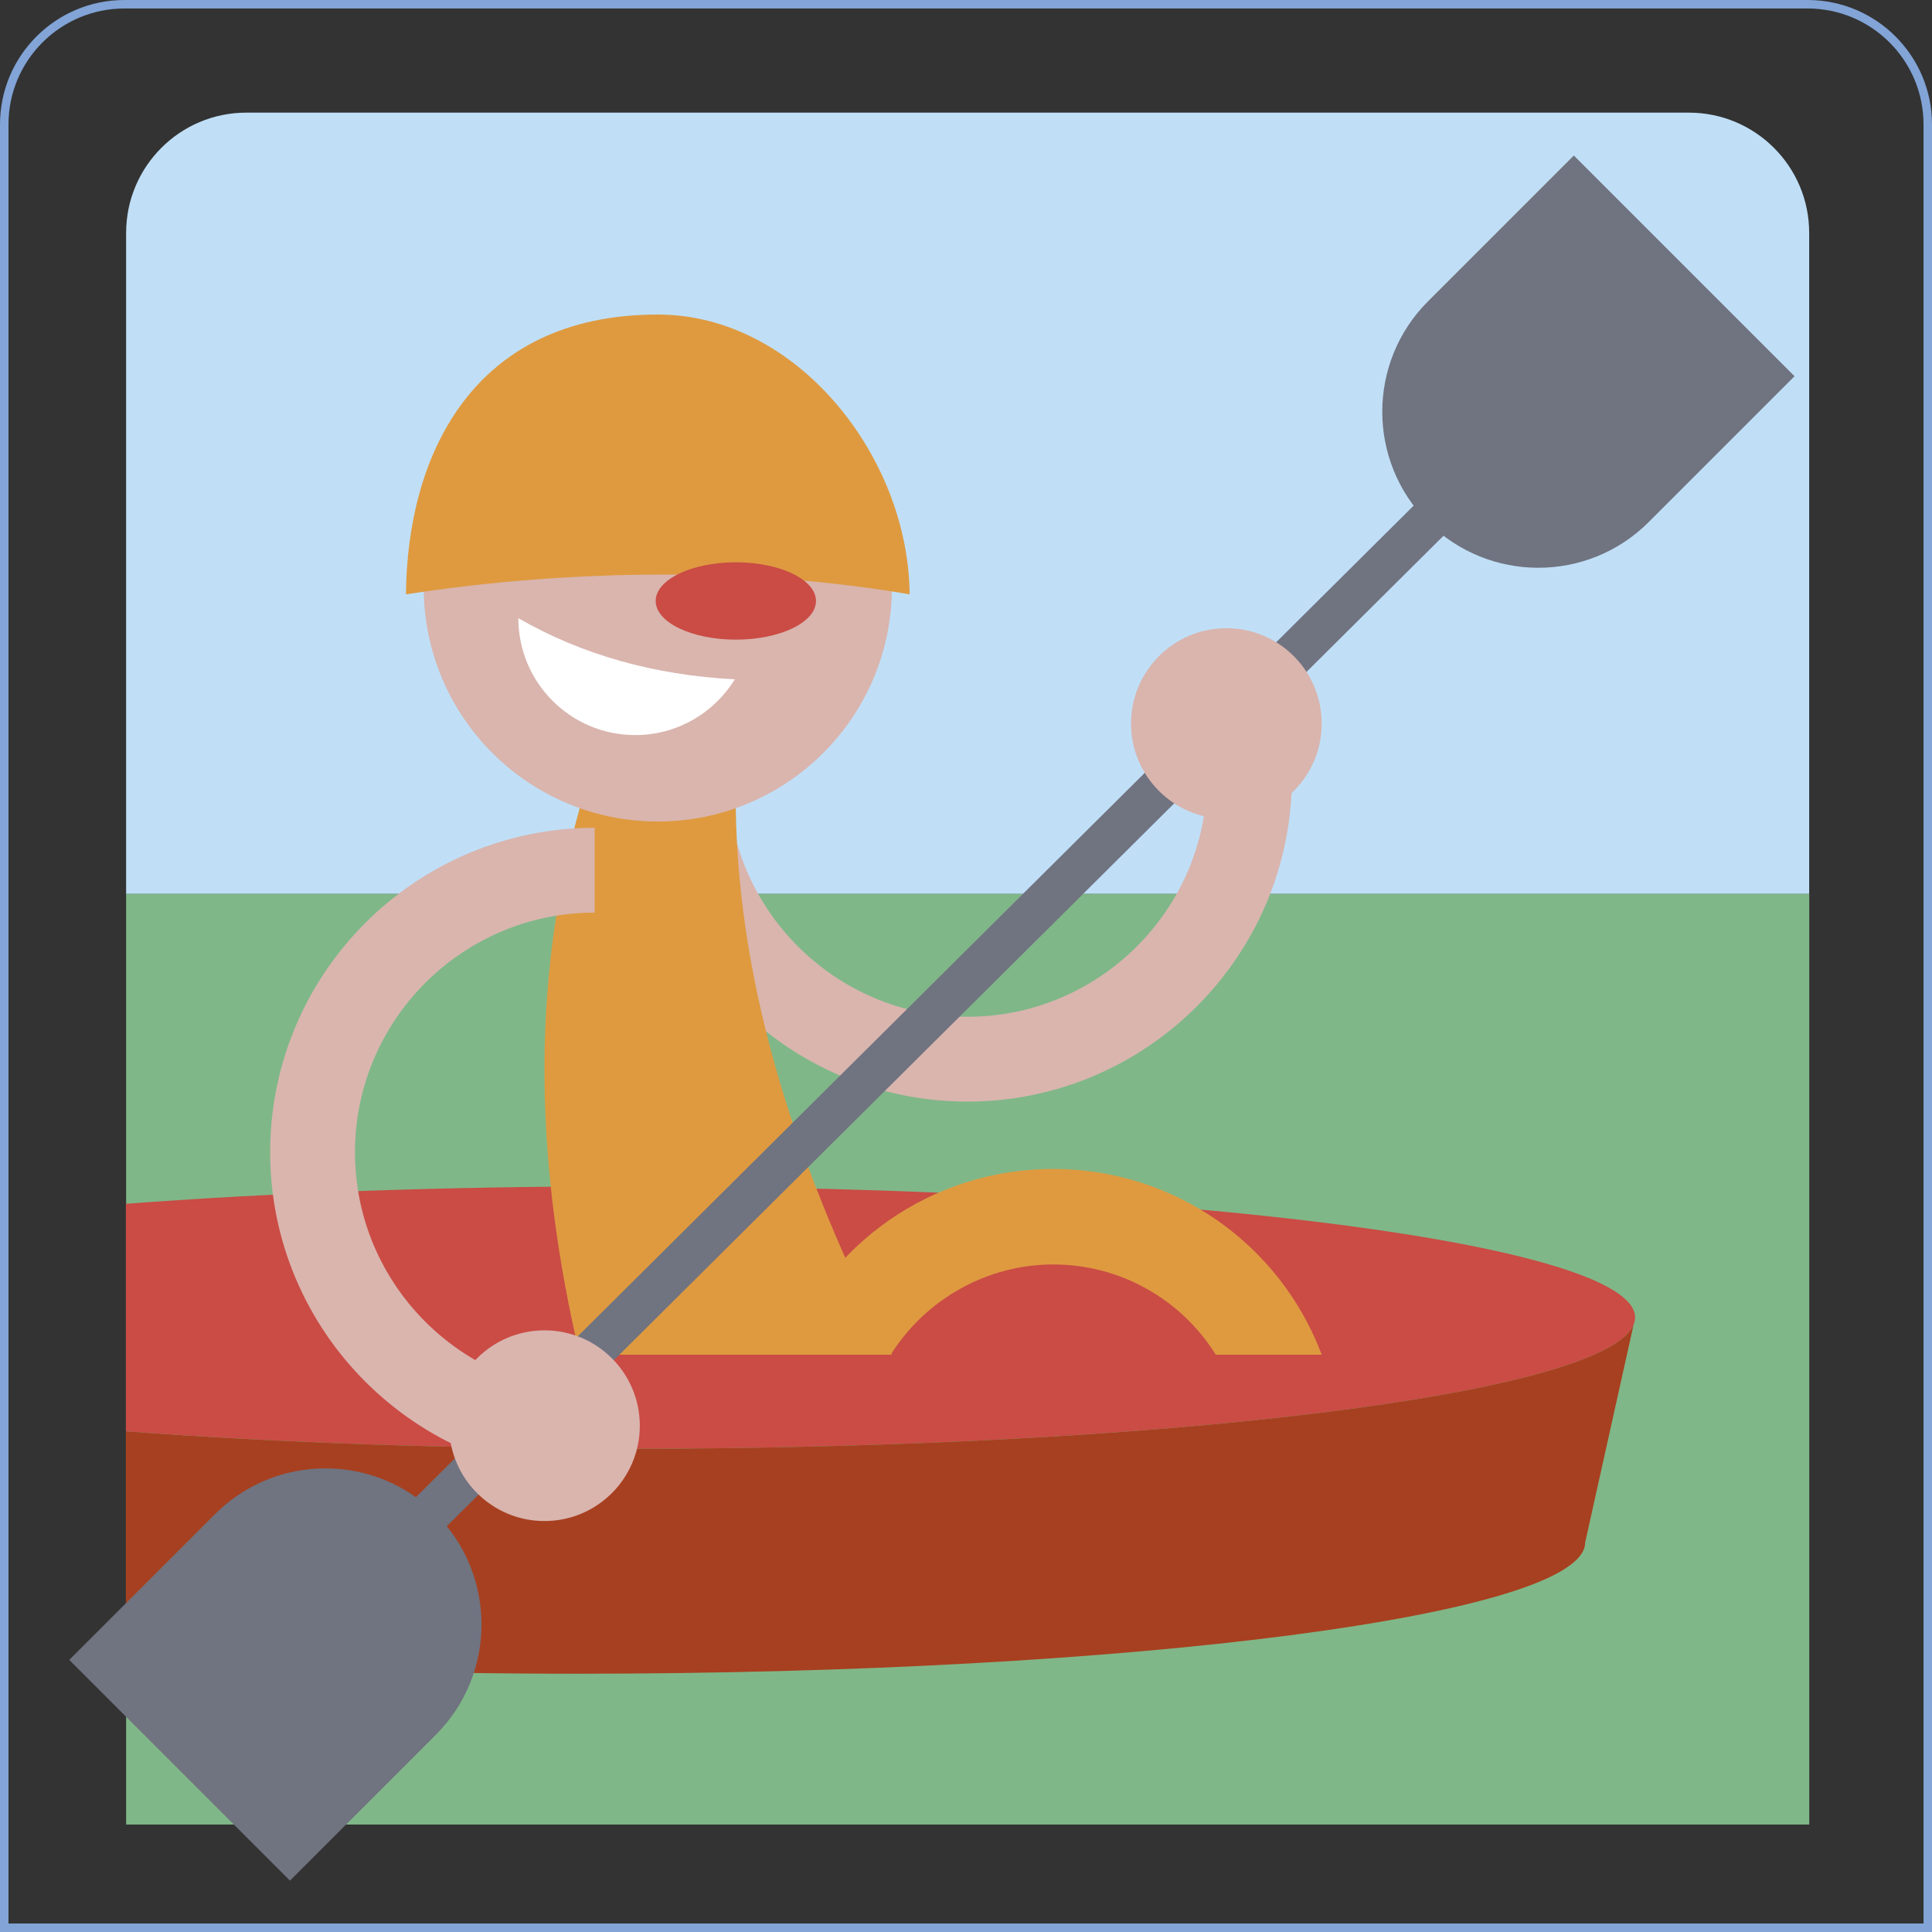
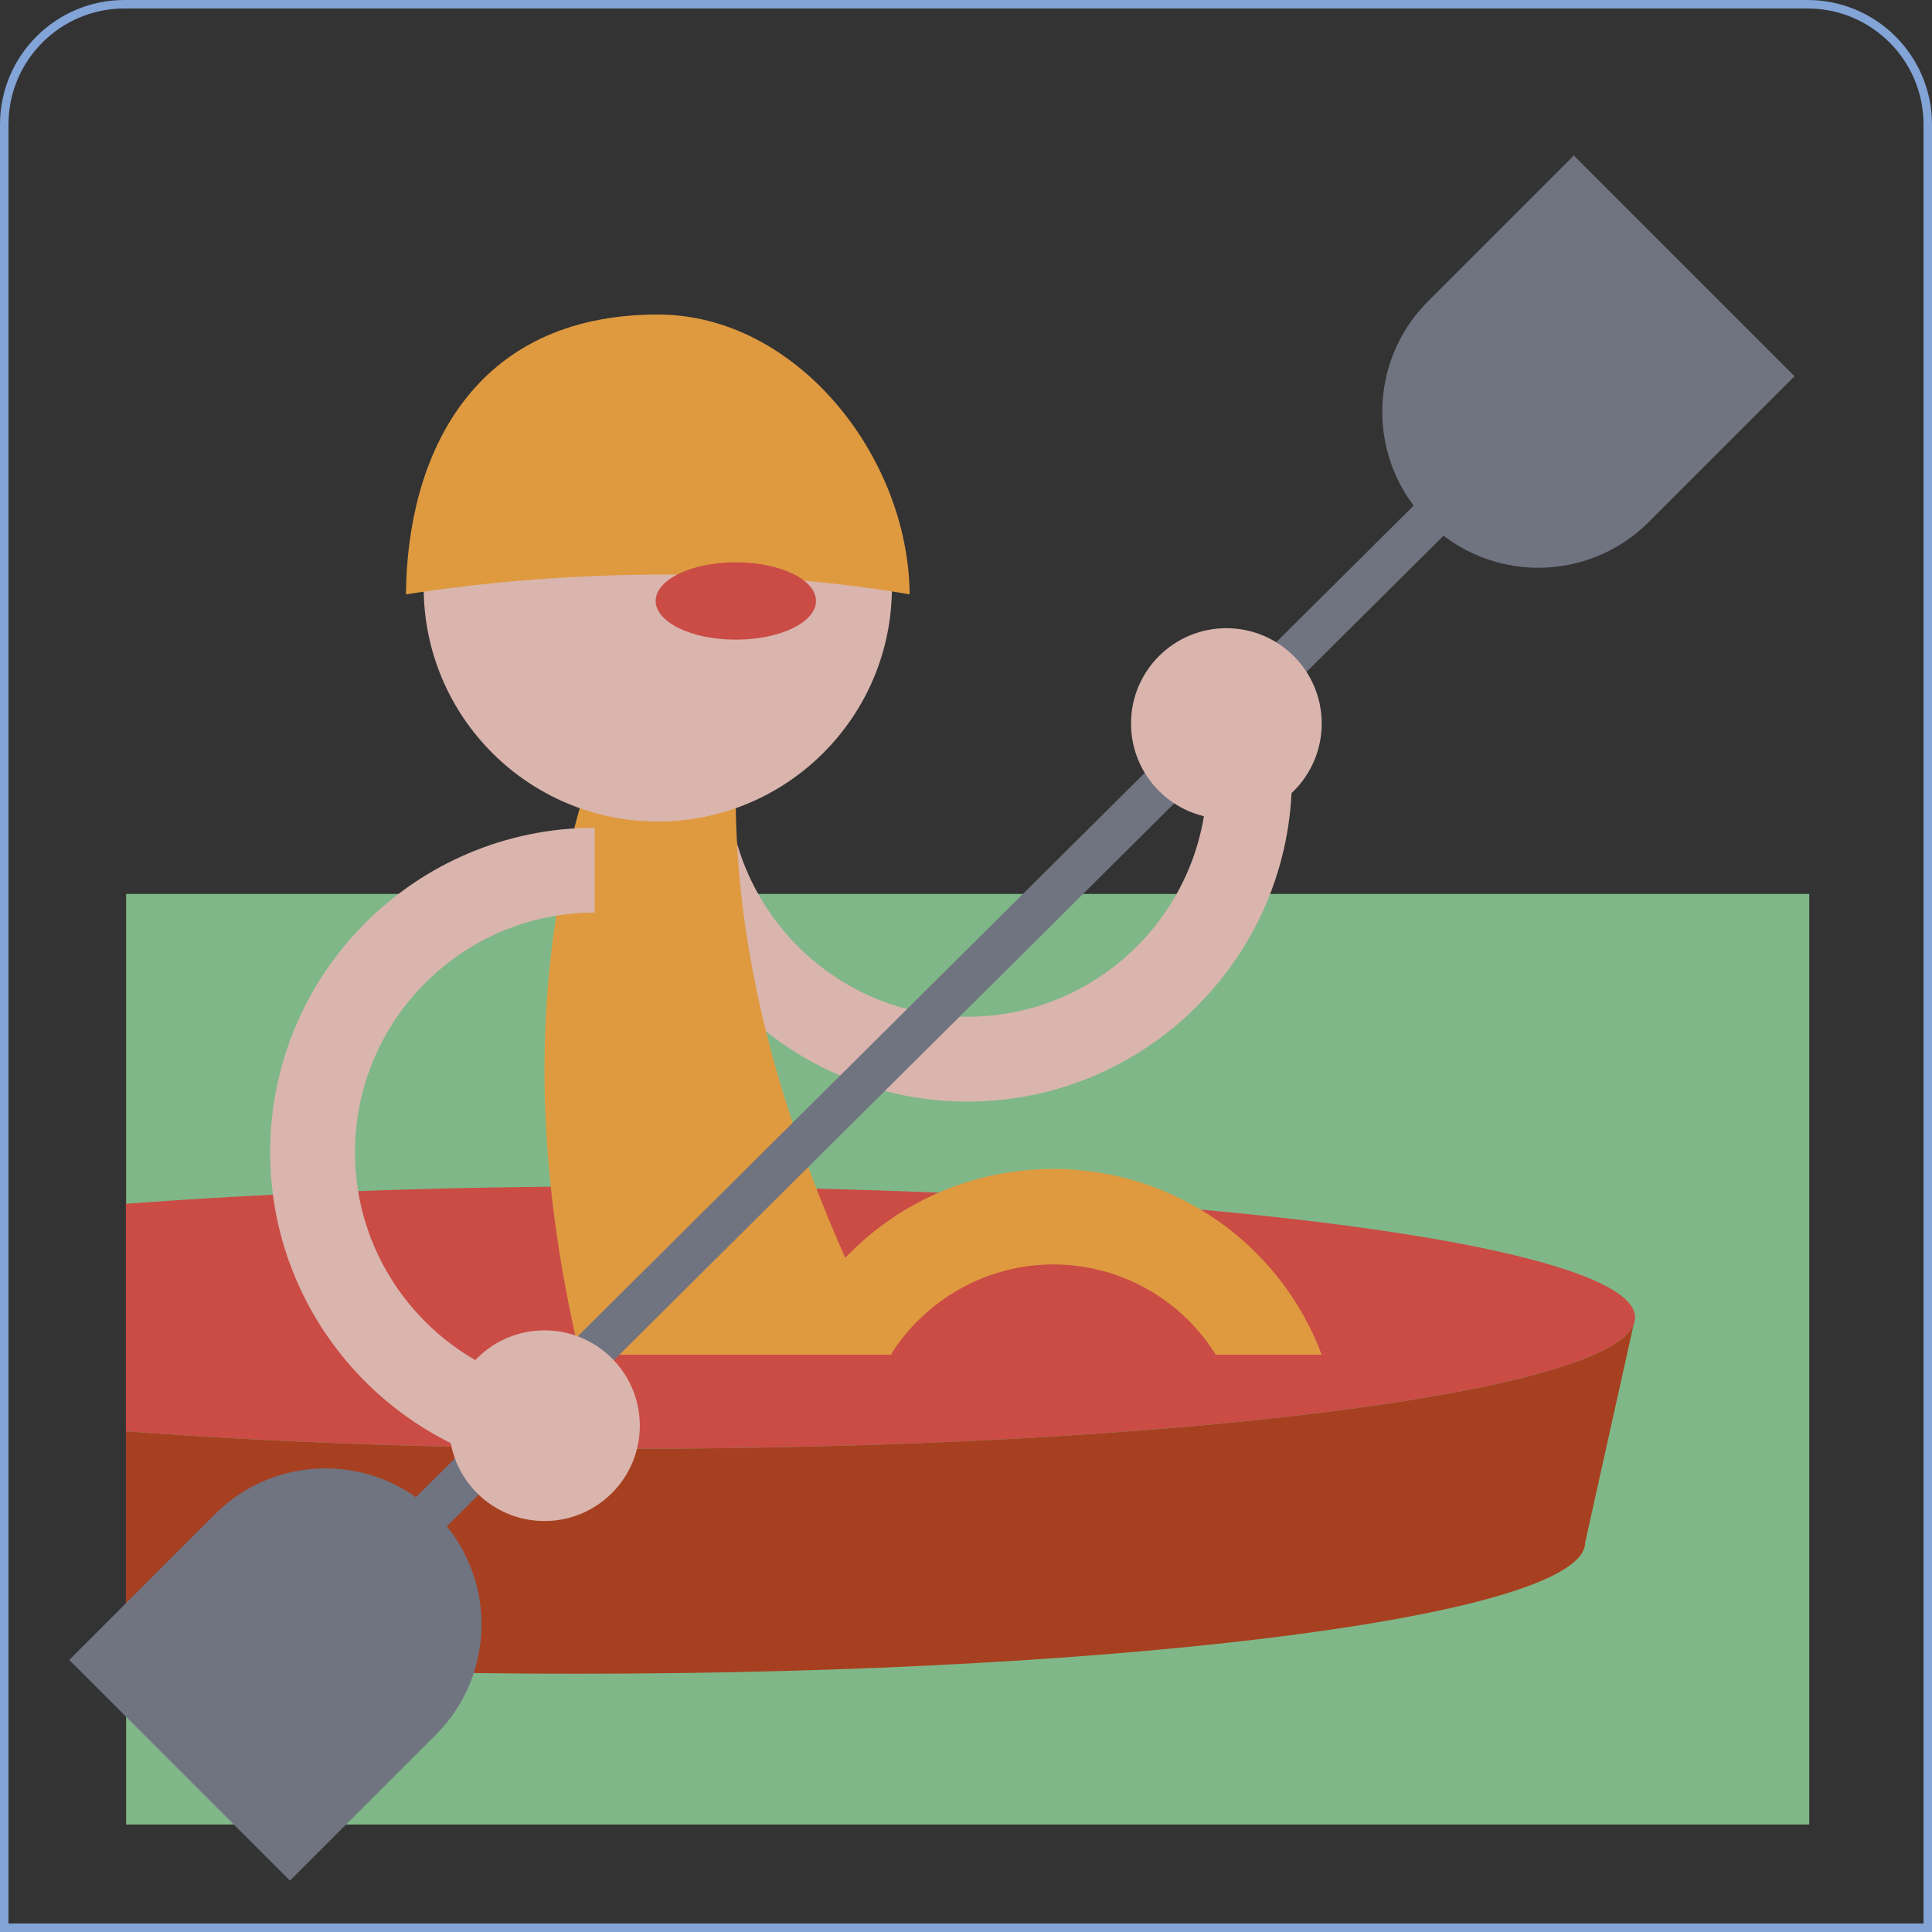
<svg xmlns="http://www.w3.org/2000/svg" id="Capa_2" data-name="Capa 2" viewBox="0 0 227.77 227.77">
  <rect x="0" y="0" width="227.77" height="227.77" fill="#333333" stroke="none" />
  <defs>
    <style>
      .cls-1 {
        fill: #80b788;
      }

      .cls-1, .cls-2, .cls-3, .cls-4, .cls-5, .cls-6, .cls-7, .cls-8 {
        stroke-width: 0px;
      }

      .cls-2, .cls-9 {
        fill: #df9a40;
      }

      .cls-3 {
        fill: #d9b5ae;
      }

      .cls-10 {
        fill: none;
        stroke: #82a4d7;
        stroke-miterlimit: 10;
      }

      .cls-4 {
        fill: #707380;
      }

      .cls-5 {
        fill: #fff;
      }

      .cls-6 {
        fill: #a74020;
      }

      .cls-7 {
        fill: #c0dff7;
      }

      .cls-8 {
        fill: #ca4c45;
      }
    </style>
  </defs>
  <g id="Capa_3" data-name="Capa 3">
    <g>
      <path class="cls-10" d="m14.67.5h198.43c7.82,0,14.17,6.35,14.17,14.17v212.6H.5V14.67C.5,6.85,6.85.5,14.67.5Z" />
      <g>
-         <path class="cls-7" d="m29.04,13.28h170.08c7.82,0,14.17,6.35,14.17,14.17v77.94H14.87V27.45c0-7.82,6.35-14.17,14.17-14.17Z" />
        <rect class="cls-1" x="14.87" y="105.39" width="198.43" height="109.71" />
        <path class="cls-3" d="m114.05,129.87c-21.09,0-38.26-17.16-38.26-38.26h10c0,15.58,12.68,28.26,28.26,28.26s28.26-12.68,28.26-28.26h10c0,21.09-17.16,38.26-38.26,38.26Z" />
        <g>
          <path class="cls-8" d="m192.58,156.21c-3.51,8.13-55.23,14.59-118.54,14.59-21.56,0-41.77-.75-59.2-2.06v-26.82c17.43-1.31,37.65-2.06,59.2-2.06,65.58,0,118.73,6.93,118.73,15.47l-.19.88Z" />
          <path class="cls-8" d="m192.58,156.21l.19-.88c0,.3-.07.59-.19.88Z" />
          <path class="cls-6" d="m74.04,170.8c63.31,0,115.03-6.46,118.54-14.59l-5.7,25.64c0,8.54-53.16,15.47-118.73,15.47-19.17,0-37.28-.59-53.31-1.64v-26.94c17.43,1.31,37.64,2.06,59.2,2.06Z" />
        </g>
        <path class="cls-2" d="m105.15,159.71h-36.81c-5.1-21.66-5.95-43.17,0-64.43h18.4c.34,21.53,7.36,43,18.4,64.43Z" />
        <path class="cls-3" d="m70.11,174.11c-21.09,0-38.26-17.16-38.26-38.26s17.16-38.26,38.26-38.26v10c-15.58,0-28.26,12.68-28.26,28.26s12.68,28.26,28.26,28.26v10Z" />
        <rect class="cls-4" x="-2.67" y="111.94" width="235.43" height="5" transform="translate(-47.23 114.35) rotate(-44.82)" />
        <path class="cls-4" d="m165.04,25.08h36.81v24.32c0,10.16-8.25,18.4-18.4,18.4h0c-10.16,0-18.4-8.25-18.4-18.4v-24.32h0Z" transform="translate(86.57 -116.11) rotate(45)" />
        <path class="cls-4" d="m36.28,172.24h0c10.16,0,18.4,8.25,18.4,18.4v24.32H17.88v-24.32c0-10.16,8.25-18.4,18.4-18.4Z" transform="translate(147.52 31.05) rotate(45)" />
        <circle class="cls-3" cx="144.58" cy="85.3" r="11.24" />
        <circle class="cls-3" cx="64.19" cy="168.08" r="11.24" />
        <path class="cls-2" d="m124.16,149.07c7.98,0,15.14,4.16,19.17,10.64h12.49c-4.91-13.06-17.41-21.9-31.66-21.9s-26.74,8.8-31.68,21.9h12.53c4.08-6.5,11.31-10.64,19.16-10.64Z" />
        <circle class="cls-3" cx="77.55" cy="69.25" r="27.6" />
        <path class="cls-9" d="m107.24,70.06c-.13-16.29-13.37-32.98-29.69-32.98-21.88,0-29.56,16.69-29.69,32.99,19.88-3.1,41.37-3.11,59.38,0Z" />
        <ellipse class="cls-8" cx="86.75" cy="70.85" rx="9.45" ry="4.56" />
-         <path class="cls-5" d="m86.63,80.09c-2.43,3.94-6.78,6.57-11.74,6.57-7.61,0-13.78-6.17-13.78-13.78,7.47,4.3,15.98,6.71,25.52,7.21Z" />
+         <path class="cls-5" d="m86.63,80.09Z" />
      </g>
    </g>
  </g>
</svg>